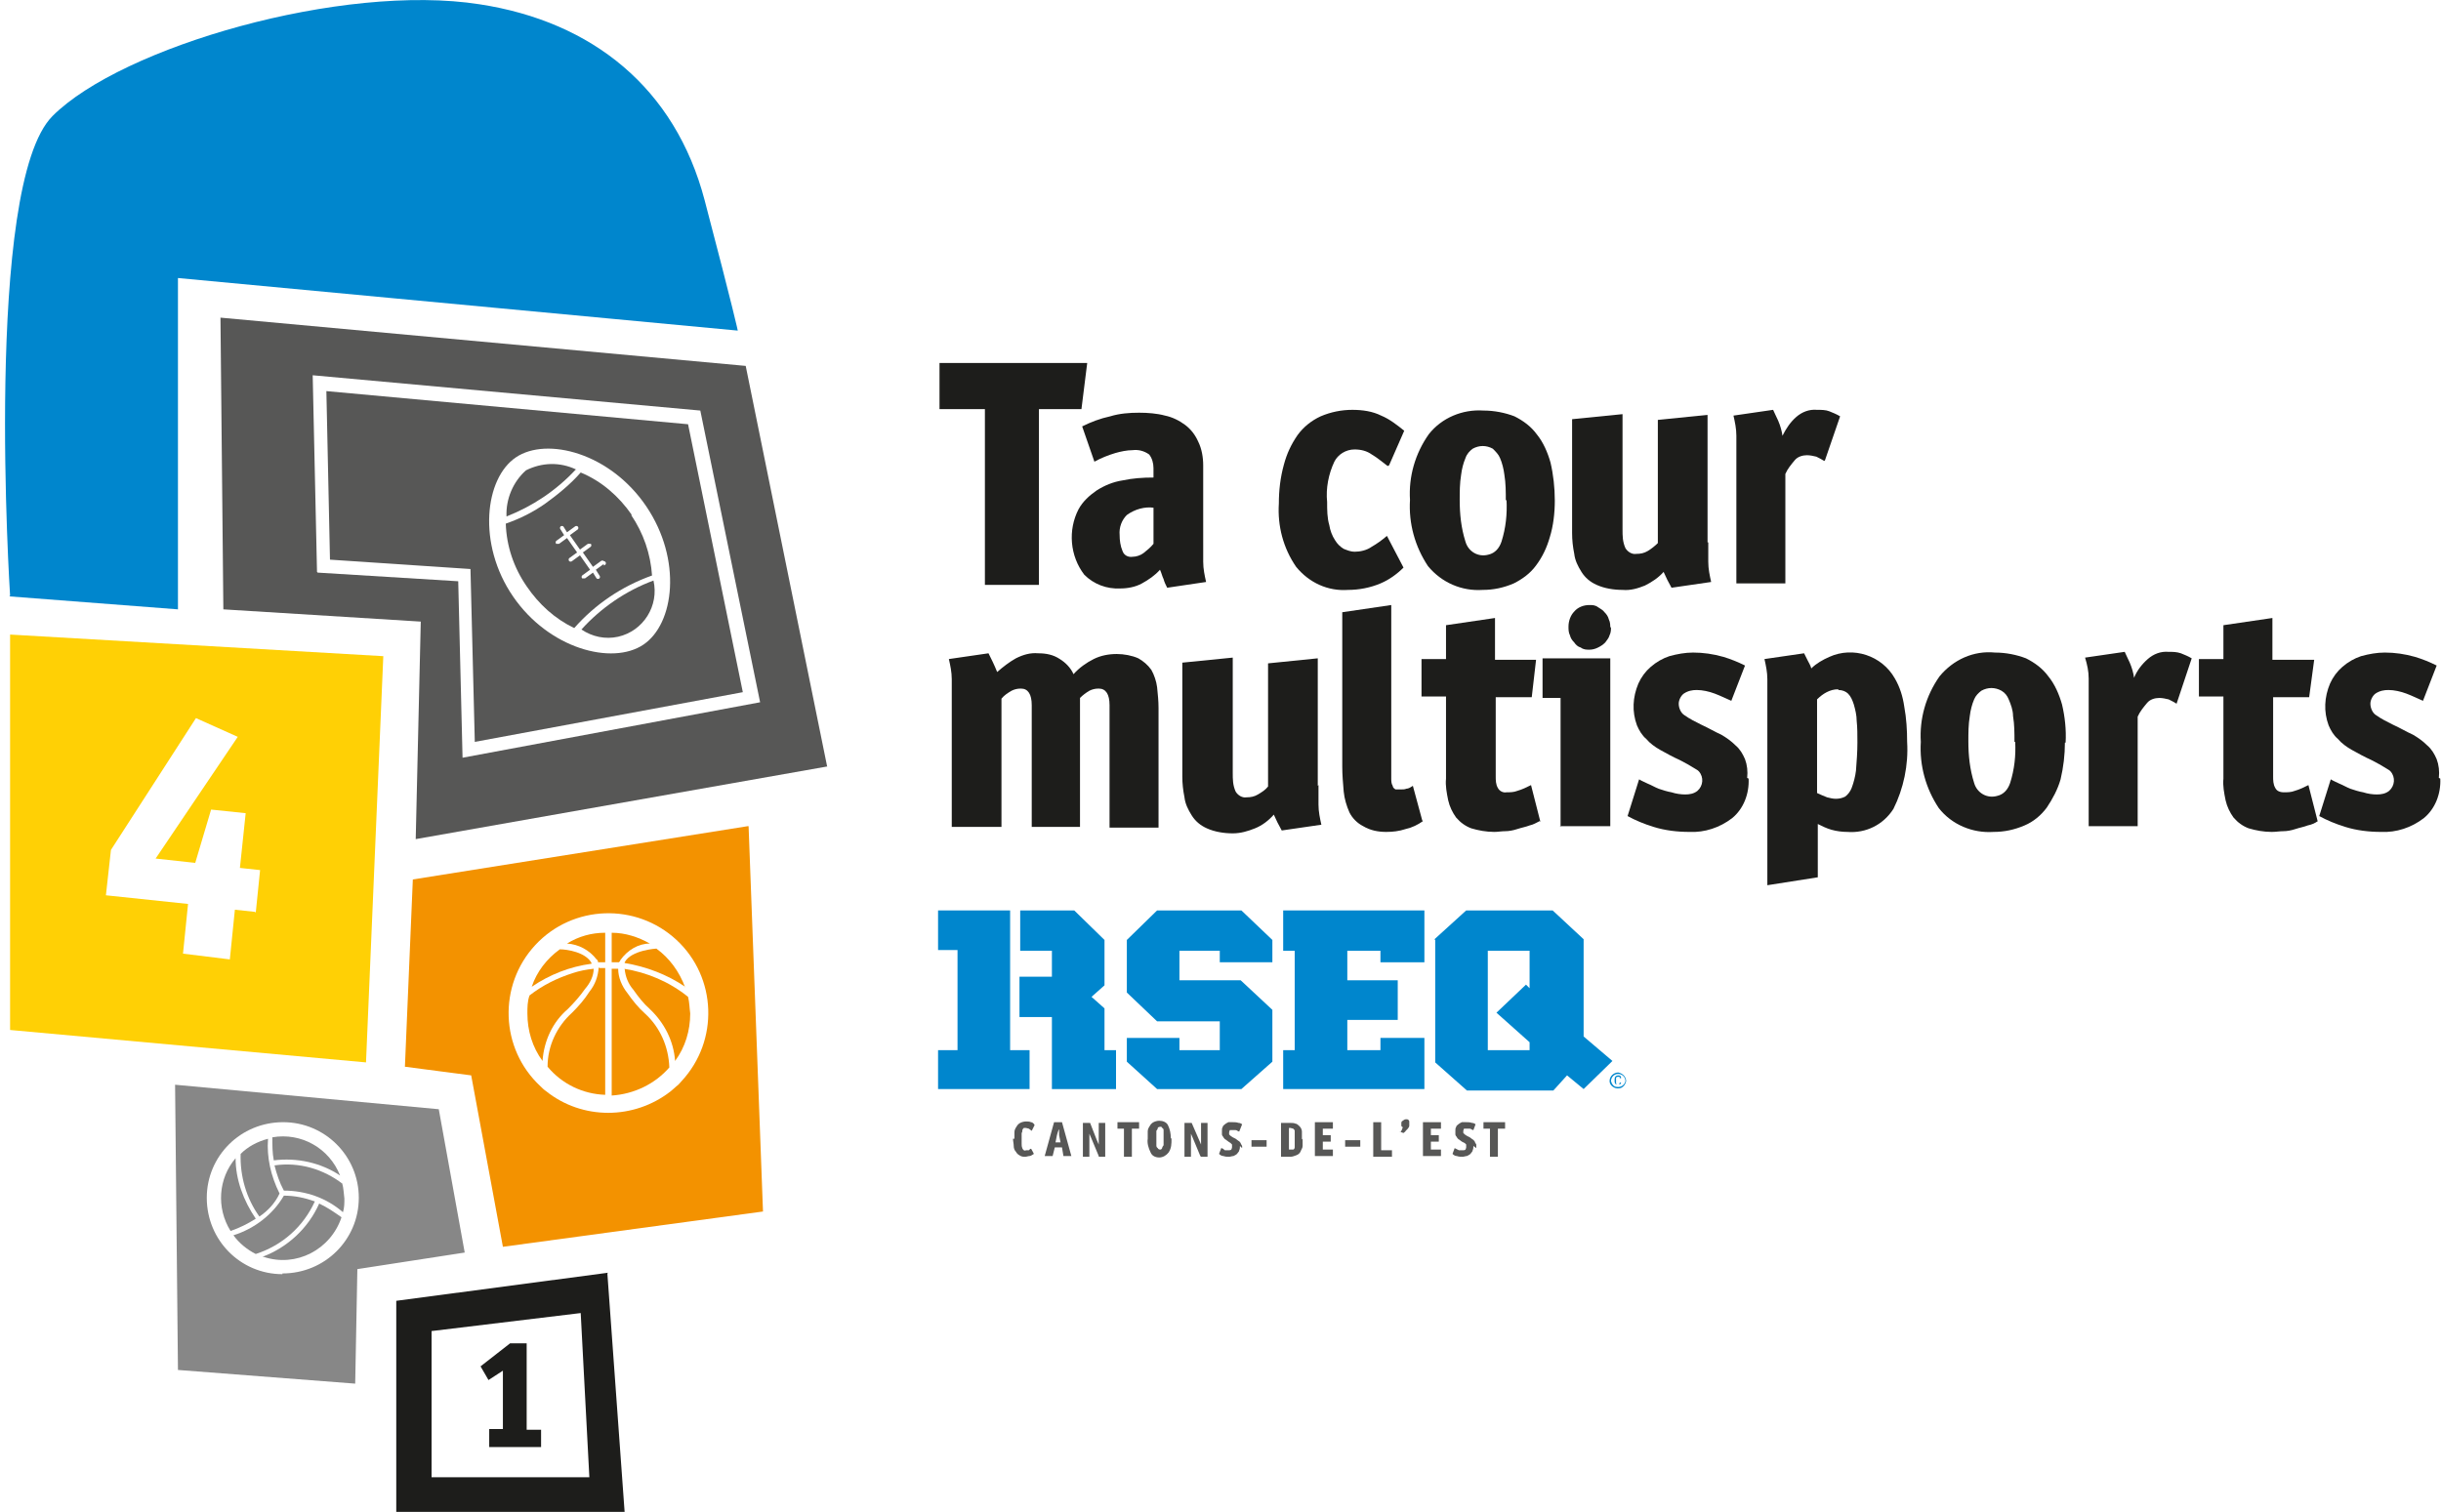
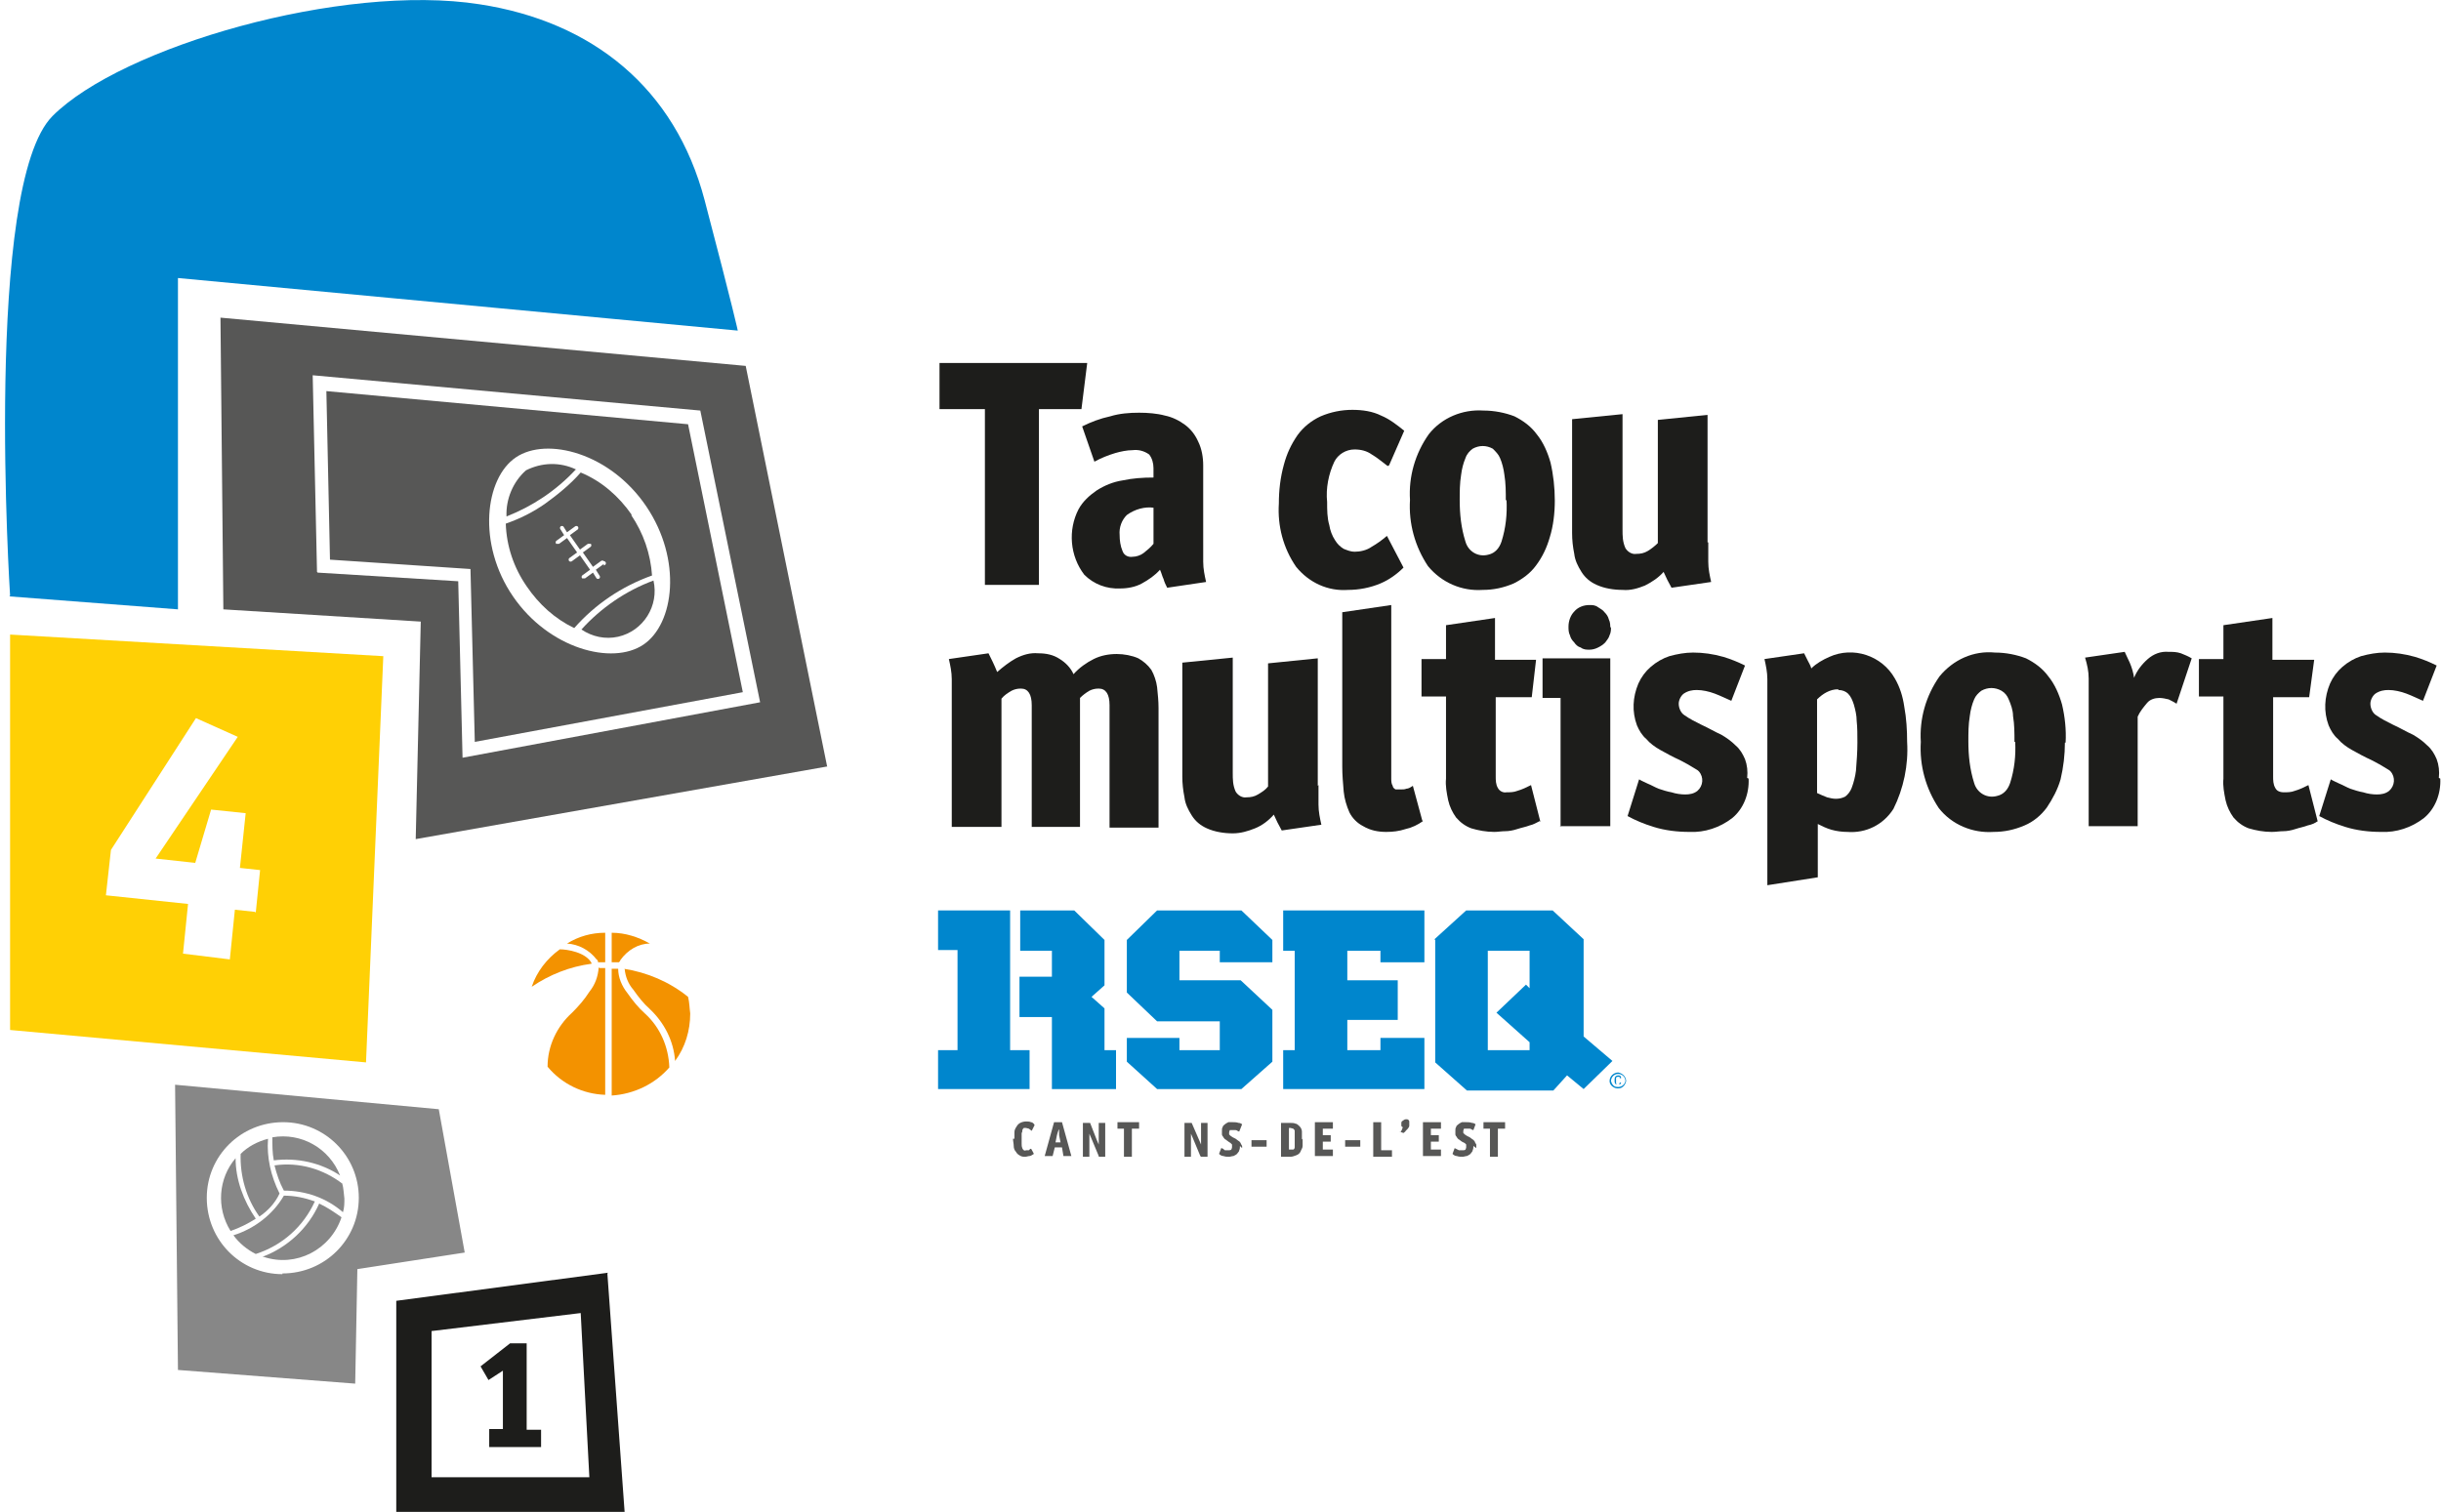
<svg xmlns="http://www.w3.org/2000/svg" id="Calque_1" data-name="Calque 1" version="1.1" viewBox="0 0 338.8 209.9">
  <defs>
    <style>
      .cls-1 {
        fill: #575756;
      }

      .cls-1, .cls-2, .cls-3, .cls-4, .cls-5, .cls-6 {
        stroke-width: 0px;
      }

      .cls-2 {
        fill: #ffd005;
      }

      .cls-3 {
        fill: #1d1d1b;
      }

      .cls-4 {
        fill: #878787;
      }

      .cls-5 {
        fill: #0086cd;
      }

      .cls-6 {
        fill: #f39200;
      }
    </style>
  </defs>
-   <path class="cls-6" d="M78.8,140.1c-2.1,1.8-3.3,4.4-3.5,7.2-1.4-1.9-2.1-4.2-2.1-6.6,0-.8,0-1.7.3-2.5,1.8-1.4,3.8-2.4,6-3.1.9-.3,1.9-.5,2.9-.6,0,1-.5,2-1.2,2.8-.7,1-1.5,1.9-2.3,2.7Z" />
  <path class="cls-6" d="M82.1,133.8c-3,.4-5.8,1.5-8.3,3.2.7-2.1,2.1-3.9,3.9-5.2h0c1,0,3.6.4,4.4,1.9h0Z" />
  <path class="cls-6" d="M78.7,131c1.6-1,3.4-1.5,5.3-1.5v4.1h-1c0-.1,0-.3-.2-.4-1-1.3-2.5-2.1-4.1-2.2Z" />
  <path class="cls-6" d="M83.2,134.4h.8v17.6c-3.1-.1-6-1.5-8-3.9,0-2.9,1.3-5.6,3.4-7.5.9-.9,1.7-1.8,2.4-2.9.8-1,1.2-2.1,1.3-3.4Z" />
  <path class="cls-6" d="M85.9,133.6c-.3,0-.7,0-1,0v-4.1c1.9,0,3.7.6,5.3,1.5-1.6,0-3.1.9-4.1,2.3,0,.1-.1.2-.2.3Z" />
  <path class="cls-6" d="M89.5,140.7c2.1,1.9,3.3,4.6,3.4,7.5-2,2.3-4.9,3.7-8,3.9v-17.6h.9c0,1.2.5,2.4,1.3,3.4.7,1,1.5,2,2.4,2.8Z" />
-   <path class="cls-6" d="M95.1,137c-2.5-1.7-5.4-2.8-8.4-3.3,0,0,0,0,0-.1.9-1.7,4.4-1.9,4.4-1.9h0c1.8,1.3,3.2,3.2,4,5.4Z" />
  <path class="cls-6" d="M86.6,134.5c3.2.5,6.3,1.8,8.9,3.9.2.8.2,1.6.3,2.3,0,2.4-.7,4.7-2.1,6.6-.2-2.8-1.5-5.3-3.5-7.2-.9-.8-1.6-1.7-2.3-2.7-.7-.8-1.1-1.8-1.2-2.9Z" />
-   <path class="cls-6" d="M103.8,114.7l-46.5,7.4-1.1,26,9.2,1.2,4.4,23.8,36.1-4.9-2-53.5ZM93.9,150.8c-.3.3-.6.5-.8.7-5.1,4-12.3,4-17.3,0-.3-.2-.6-.5-.8-.7-5.6-5.2-5.9-14-.7-19.6,5.2-5.6,14-5.9,19.6-.7,5.6,5.2,5.9,14,.7,19.6-.2.2-.4.5-.7.7h0Z" />
  <path class="cls-4" d="M35.5,169.2c-1.1.7-2.3,1.3-3.5,1.7-2-3.2-1.7-7.3.7-10.1,0,3,1.1,5.9,2.8,8.4Z" />
  <path class="cls-4" d="M36,168.9c-1.8-2.5-2.7-5.6-2.6-8.7,1-1,2.3-1.7,3.8-2.1-.2,2.6.4,5.2,1.6,7.6-.6,1.3-1.6,2.4-2.8,3.2Z" />
  <path class="cls-4" d="M35.5,174.1c-1.2-.6-2.3-1.5-3.1-2.6,2.9-.9,5.5-2.9,7-5.5,1.5,0,2.9.3,4.3.8-1.6,3.5-4.5,6.1-8.2,7.3Z" />
  <path class="cls-4" d="M47.2,163.2c-2.7-1.8-6-2.5-9.2-2.1-.2-1-.2-2.1-.2-3.2,4-.7,7.9,1.5,9.4,5.3Z" />
  <path class="cls-4" d="M44.3,167.1c1.1.5,2.1,1.2,3.1,1.9-1.5,4.5-6.3,7-10.8,5.5,0,0-.1,0-.2,0,3.5-1.3,6.4-4,7.9-7.4Z" />
  <path class="cls-4" d="M47.5,164.3h0c.2.7.2,1.4.3,2.1,0,.6,0,1.3-.2,1.9-2.3-2-5.2-3-8.2-3-.6-1.1-1-2.3-1.3-3.5,3.4-.5,6.8.5,9.5,2.6Z" />
  <path class="cls-4" d="M60.9,154l-36.6-3.4.4,39.6,24.6,1.9.3-15.9,14.9-2.3-3.6-19.9ZM39.2,176.9c-5.8,0-10.5-4.7-10.5-10.6,0-5.8,4.7-10.5,10.6-10.5,5.8,0,10.5,4.7,10.5,10.5,0,5.8-4.7,10.5-10.6,10.5Z" />
  <path class="cls-3" d="M84.4,176.7l-29.4,3.9v29.4h31.7l-2.4-33.2ZM59.9,205.1v-20.3l20.7-2.5,1.2,22.8h-22Z" />
  <path class="cls-2" d="M1.4,88.1v54.9l49.4,4.5,2.4-56.4-51.8-3ZM35.4,126.6l-2.8-.3-.7,6.9-6.5-.8.7-6.9-11.4-1.2.7-6.3,11.8-18.3,5.8,2.6-11.4,16.9,5.5.6,2.2-7.4,4.8.5-.8,7.6,2.8.3-.6,5.9Z" />
  <path class="cls-1" d="M114.8,106.4l-11.3-55.6-72.9-6.7.4,40.5,27.4,1.7-.7,30.2,57.2-10.1ZM44,79.4l-.6-27.3,53.8,4.9,8.3,40.5-41.3,7.7-.6-24.5-19.5-1.2Z" />
  <path class="cls-1" d="M79.9,65.2c-2.7,2.9-6,5.1-9.6,6.5-.1-2.4.9-4.8,2.7-6.4,2.2-1.1,4.7-1.2,7-.1Z" />
  <path class="cls-1" d="M87.7,71.5c-1.8-2.6-4.2-4.7-7.1-5.9-1.4,1.6-3.1,3-4.9,4.3-1.7,1.2-3.5,2.1-5.5,2.8.1,3.1,1.1,6.1,2.9,8.7,1.7,2.5,3.9,4.5,6.6,5.8,2.9-3.3,6.6-5.8,10.8-7.3-.2-3-1.2-5.9-2.9-8.4ZM83.8,78.3l-1.1.8.5.8c.1.1.1.3,0,.4,0,0,0,0,0,0-.1.1-.3.1-.4,0l-.5-.8-1.1.8c-.1,0-.3,0-.4,0-.1-.1-.1-.3,0-.4l1.1-.8-1.4-2-1.1.8c-.1.1-.3.1-.4,0-.1-.1-.1-.3,0-.4,0,0,0,0,0,0l1.1-.8-1.4-2-1.1.8c-.1,0-.3,0-.4,0,0,0,0,0,0,0-.1-.1-.1-.3,0-.4l1.1-.8-.5-.8c-.1-.1-.1-.3,0-.4,0,0,0,0,0,0,.1-.1.3-.1.4,0l.5.8,1.1-.8c.1-.1.3-.1.4,0,.1.1.1.3,0,.4l-1.1.8,1.4,2,1.1-.8c.1,0,.3,0,.4,0,0,0,0,0,0,0,.1.1.1.3,0,.4l-1.1.8,1.4,2,1.1-.8c.1-.1.3-.1.4,0,.2,0,.3.2.3.3,0,.2-.2.3-.3.3h0Z" />
  <path class="cls-1" d="M90.7,80.6c.8,3.5-1.4,7-4.9,7.8-1.8.4-3.6,0-5.1-1,2.7-3,6.2-5.4,10-6.8Z" />
  <path class="cls-1" d="M95.5,58.9l-50.2-4.6.5,23.4,19.5,1.3.6,24,37.2-6.9-7.6-37.2ZM89.3,89.5c-4.3,2.9-13.1.6-18.1-6.7s-3.9-16.4.4-19.3,13.1-.6,18.1,6.8,3.9,16.3-.4,19.2Z" />
  <path class="cls-5" d="M1.4,82.7S-2.3,25.7,7.3,16.1,47.5-2.4,66.6.6c15.6,2.4,27.1,11.6,31.2,27.2s4.6,18.1,4.6,18.1l-77.7-7.3v46l-23.4-1.8Z" />
  <path class="cls-3" d="M75.1,200.9h-7.2v-2.5h1.9v-8.1l-2,1.3-1.1-1.9,4.1-3.2h2.3v12h2v2.4Z" />
  <path class="cls-3" d="M150.2,56.8h-6v24.4h-7.5v-24.4h-6.3v-6.4h20.5l-.8,6.4Z" />
  <path class="cls-3" d="M167,75.3v2.7c0,1,.2,1.9.4,2.8l-5.4.8c-.2-.4-.4-.8-.5-1.2-.2-.4-.3-.9-.5-1.3-.7.8-1.6,1.4-2.5,1.9-.9.5-2,.7-3,.7-1.9.1-3.7-.6-5-1.9-2-2.6-2.3-6.2-.8-9.1.6-1.1,1.5-1.9,2.5-2.6,1.1-.7,2.3-1.2,3.6-1.4,1.4-.3,2.8-.4,4.3-.4v-1.3c0-.7-.2-1.4-.6-1.9-.7-.5-1.5-.7-2.3-.6-.8,0-1.7.2-2.4.4-1,.3-2,.7-2.9,1.2l-1.7-4.9c1.2-.6,2.5-1.1,3.9-1.4,1.3-.4,2.7-.5,4-.5,1.2,0,2.5.1,3.6.4,1,.2,2,.7,2.8,1.3.8.6,1.4,1.4,1.8,2.3.5,1,.7,2.2.7,3.3v11ZM160.2,70.5c-1.3-.2-2.7.2-3.8,1-.7.7-1.1,1.7-1,2.8,0,.7.1,1.5.4,2.2.2.6.8.9,1.4.8.5,0,1.1-.2,1.5-.5.5-.4,1-.8,1.4-1.3v-5Z" />
  <path class="cls-3" d="M192.6,64.7c-.8-.6-1.5-1.2-2.2-1.6-.7-.5-1.5-.7-2.4-.7-1.2,0-2.3.7-2.8,1.7-.8,1.7-1.2,3.7-1,5.6,0,1.1,0,2.2.3,3.2.1.7.4,1.5.8,2.1.3.5.7.9,1.2,1.2.5.2,1,.4,1.5.4.8,0,1.7-.2,2.4-.7.7-.4,1.4-.9,2.1-1.5l2.3,4.4c-.9.9-2,1.7-3.2,2.2-1.4.6-3,.9-4.5.9-2.8.2-5.4-1-7.2-3.2-1.8-2.6-2.6-5.7-2.4-8.8,0-1.8.2-3.6.7-5.4.4-1.5,1-2.8,1.9-4.1.8-1.1,1.9-2,3.2-2.6,1.4-.6,2.9-.9,4.4-.9,1.4,0,2.8.2,4,.8,1.2.5,2.2,1.3,3.2,2.1l-2.1,4.8Z" />
  <path class="cls-3" d="M215.8,69.5c0,1.7-.2,3.5-.7,5.1-.4,1.4-1,2.7-1.9,3.9-.8,1.1-1.9,1.9-3.1,2.5-1.4.6-2.8.9-4.3.9-2.9.2-5.7-1-7.6-3.3-1.8-2.7-2.7-5.9-2.5-9.2-.2-3.2.7-6.4,2.6-9.1,1.8-2.3,4.7-3.5,7.6-3.3,1.5,0,3,.3,4.3.8,1.2.6,2.3,1.4,3.1,2.5.9,1.1,1.5,2.5,1.9,3.9.4,1.7.6,3.5.6,5.3ZM209,69.5c0-1.2,0-2.4-.2-3.6-.1-.8-.3-1.6-.6-2.3-.2-.5-.6-.9-1-1.3-.9-.5-1.9-.5-2.8,0-.4.3-.8.7-1,1.3-.3.7-.5,1.5-.6,2.3-.2,1.2-.2,2.4-.2,3.5,0,2,.2,3.9.8,5.8.4,1.4,1.8,2.2,3.2,1.8.9-.2,1.5-.9,1.8-1.8.6-1.9.8-3.8.7-5.8h0Z" />
  <path class="cls-3" d="M237.1,75.3v2.7c0,1,.2,1.9.4,2.8l-5.5.8c-.4-.7-.8-1.5-1.1-2.2-.7.8-1.6,1.4-2.6,1.9-1,.4-2,.7-3.1.6-1.2,0-2.5-.2-3.6-.7-.9-.4-1.6-1-2.1-1.8-.5-.8-.9-1.6-1-2.5-.2-1-.3-1.9-.3-2.9v-15.8l7-.7v16c0,.9,0,1.7.4,2.6.3.5.9.9,1.5.8.6,0,1.1-.1,1.6-.4.5-.3,1-.7,1.4-1.1v-17.1l6.9-.7v17.7Z" />
-   <path class="cls-3" d="M253.2,64c-.3-.2-.7-.4-1.1-.6-.4-.1-.9-.2-1.3-.2-.6,0-1.3.2-1.7.7-.5.6-1,1.2-1.3,1.9v15.2h-6.8v-20.5c0-1-.2-1.9-.4-2.8l5.5-.8c.2.4.4.9.7,1.5.3.7.5,1.4.6,2.1.5-1,1.1-1.9,1.9-2.6.8-.7,1.8-1.1,2.9-1,.6,0,1.2,0,1.7.2.5.2,1,.4,1.5.7l-2.1,6.1Z" />
  <path class="cls-3" d="M139,114.8h-6.9v-20.5c0-1-.2-1.9-.4-2.8l5.5-.8c.4.8.8,1.6,1.2,2.6.8-.7,1.7-1.4,2.6-1.9,1-.5,2-.8,3.1-.7,1.1,0,2.1.2,3,.8.8.5,1.5,1.2,1.9,2.1.8-.9,1.8-1.6,2.8-2.1,1-.5,2.1-.7,3.2-.7,1,0,2.1.2,3,.6.7.4,1.3.9,1.8,1.6.4.7.7,1.6.8,2.4.1,1,.2,1.9.2,2.9v16.6h-6.8v-17c0-1.5-.5-2.3-1.5-2.3-.5,0-.9.1-1.3.3-.5.3-.9.6-1.3,1v17.9h-6.7v-16.9c0-1.5-.5-2.3-1.5-2.3-.5,0-.9.1-1.3.3-.5.3-1,.6-1.4,1.1v17.8Z" />
  <path class="cls-3" d="M183,109v2.7c0,1,.2,1.9.4,2.8l-5.5.8c-.4-.7-.8-1.5-1.1-2.2-.7.8-1.6,1.5-2.6,1.9-1,.4-2,.7-3.1.7-1.2,0-2.5-.2-3.6-.7-.9-.4-1.6-1-2.1-1.8-.5-.8-.9-1.6-1-2.5-.2-1-.3-1.9-.3-2.9v-15.8l7-.7v16c0,.9,0,1.7.4,2.6.3.5.9.9,1.5.8.6,0,1.1-.1,1.6-.4.5-.3,1-.6,1.4-1.1v-17.1l6.9-.7v17.7Z" />
  <path class="cls-3" d="M197.5,114c-.7.5-1.5.9-2.4,1.1-.9.3-1.8.4-2.7.4-1.1,0-2.2-.2-3.2-.8-.8-.4-1.5-1.1-1.9-1.9-.4-.9-.7-1.9-.8-2.9-.1-1.2-.2-2.3-.2-3.5v-21.4l6.8-1v24c0,.4,0,.8.2,1.1,0,.2.2.4.4.5.3,0,.5,0,.8,0,.2,0,.5,0,.7-.1.3,0,.6-.2.9-.4l1.3,4.8Z" />
  <path class="cls-3" d="M213.7,114c-.4.2-.9.5-1.4.6-.5.2-1.1.3-1.7.5s-1.2.3-1.7.3c-.5,0-1,.1-1.5.1-1.1,0-2.2-.2-3.2-.5-.8-.3-1.5-.8-2.1-1.5-.5-.7-.9-1.5-1.1-2.4-.2-1-.4-2-.3-3v-11.4h-3.4v-5.2h3.4v-4.7l6.8-1v5.8h5.7l-.6,5.2h-5v11c0,.5,0,1.1.3,1.6.2.4.7.7,1.2.6.5,0,1,0,1.5-.2.7-.2,1.3-.5,1.9-.8l1.3,5.1Z" />
  <path class="cls-3" d="M216.6,114.8v-17.9h-2.5v-5.5h9.4v23.3h-7ZM223.6,87c0,.4,0,.8-.2,1.2-.1.4-.4.7-.6,1-.3.3-.6.5-1,.7-.4.2-.8.3-1.2.3-.4,0-.8,0-1.2-.3-.4-.1-.7-.4-.9-.7-.3-.3-.5-.6-.6-1-.2-.4-.2-.8-.2-1.2,0-.8.3-1.6.8-2.1.5-.6,1.3-.9,2.1-.9.4,0,.8,0,1.2.3.3.2.7.4.9.7.3.3.5.6.6,1,.2.4.2.8.2,1.2Z" />
  <path class="cls-3" d="M242.7,108.1c.1,2.1-.7,4.2-2.3,5.5-1.7,1.3-3.8,2-5.9,1.9-1.7,0-3.4-.2-5-.7-1.3-.4-2.5-.9-3.6-1.5l1.6-5.1c.3.2.8.4,1.2.6.5.2,1,.5,1.5.7.6.2,1.2.4,1.8.5.6.2,1.3.3,1.9.3.6,0,1.2-.1,1.7-.5.8-.7.9-1.9.2-2.7-.1-.1-.2-.2-.4-.3-.8-.5-1.5-.9-2.3-1.3-.9-.4-1.8-.9-2.7-1.4-.7-.4-1.4-.9-1.9-1.5-.6-.5-1-1.2-1.3-1.9-.7-1.9-.6-3.9.2-5.8.4-.9,1-1.7,1.7-2.3.8-.7,1.7-1.2,2.6-1.5,1.1-.3,2.2-.5,3.3-.5,1.4,0,2.8.2,4.2.6,1,.3,2,.7,3,1.2l-1.9,4.9c-.7-.3-1.5-.7-2.3-1-.8-.3-1.7-.5-2.5-.5-.6,0-1.2.1-1.8.5-.4.3-.7.9-.7,1.4,0,.6.3,1.3.8,1.6.7.5,1.5.9,2.3,1.3,1.1.5,1.9,1,2.8,1.4.7.4,1.4.9,2,1.5.6.5,1,1.2,1.3,1.9.3.8.4,1.7.3,2.6Z" />
  <path class="cls-3" d="M245.3,122.9v-28.6c0-1-.2-1.9-.4-2.8l5.5-.8.5,1c.2.4.4.7.5,1.1.7-.7,1.6-1.2,2.5-1.6,3.3-1.5,7.3-.2,9.1,3,.7,1.2,1.1,2.5,1.3,3.9.3,1.6.4,3.3.4,4.9.2,3.2-.5,6.5-1.9,9.3-1.4,2.2-3.8,3.4-6.4,3.2-.7,0-1.5-.1-2.2-.3-.7-.2-1.3-.5-1.9-.8v7.4l-7,1.1ZM255.1,95.7c-1.1,0-2.1.6-2.9,1.4v13c.4.2.9.4,1.4.6.4.1.8.2,1.2.2.5,0,.9-.1,1.3-.3.4-.3.7-.7.9-1.2.3-.8.5-1.6.6-2.4.1-1.3.2-2.6.2-3.9,0-1.1,0-2.1-.1-3,0-.8-.2-1.6-.4-2.3-.2-.6-.4-1.1-.8-1.5-.3-.3-.8-.5-1.3-.5h0Z" />
  <path class="cls-3" d="M286.6,103.1c0,1.7-.2,3.4-.6,5.1-.4,1.4-1.1,2.7-1.9,3.9-.8,1.1-1.9,2-3.1,2.5-1.4.6-2.8.9-4.3.9-2.9.2-5.8-1-7.6-3.3-1.8-2.7-2.7-5.9-2.5-9.2-.2-3.2.7-6.4,2.6-9.1,1.9-2.3,4.7-3.6,7.7-3.3,1.5,0,3,.3,4.3.8,1.2.6,2.3,1.4,3.1,2.5.9,1.1,1.5,2.5,1.9,3.9.4,1.7.6,3.5.5,5.3ZM279.6,103c0-1.2,0-2.4-.2-3.6,0-.8-.3-1.6-.6-2.3-.2-.5-.5-.9-1-1.2-.9-.5-1.9-.5-2.8,0-.4.3-.8.7-1,1.2-.3.7-.5,1.5-.6,2.3-.2,1.2-.2,2.4-.2,3.5,0,2,.2,3.9.8,5.8.4,1.4,1.8,2.2,3.2,1.8.9-.2,1.5-.9,1.8-1.8.6-1.9.8-3.8.7-5.7Z" />
  <path class="cls-3" d="M302.1,97.7c-.3-.2-.7-.4-1.1-.6-.4-.1-.9-.2-1.3-.2-.6,0-1.3.2-1.7.7-.5.6-1,1.2-1.3,1.9v15.2h-6.8v-20.5c0-1-.2-1.9-.5-2.9l5.5-.8c.2.4.4.9.7,1.5.3.7.5,1.4.6,2.1.4-1,1.1-1.9,1.9-2.6.8-.7,1.8-1.1,2.9-1,.6,0,1.1,0,1.7.2.5.2,1,.4,1.5.7l-2,6Z" />
  <path class="cls-3" d="M321.7,114c-.4.3-.9.5-1.4.6-.5.2-1.1.3-1.7.5s-1.2.3-1.7.3c-.5,0-1,.1-1.6.1-1.1,0-2.2-.2-3.2-.5-.8-.3-1.5-.8-2.1-1.5-.5-.7-.9-1.5-1.1-2.4-.2-1-.4-2-.3-3v-11.4h-3.4v-5.2h3.4v-4.7l6.8-1v5.8h5.8l-.7,5.2h-5v11c0,.5,0,1.1.3,1.6.2.4.6.6,1.2.6.5,0,1,0,1.5-.2.7-.2,1.3-.5,1.9-.8l1.3,5.1Z" />
  <path class="cls-3" d="M338.7,108.1c.1,2.1-.7,4.2-2.3,5.5-1.7,1.3-3.8,2-5.9,1.9-1.7,0-3.4-.2-5-.7-1.3-.4-2.5-.9-3.6-1.5l1.6-5.1c.3.2.8.4,1.2.6.5.2,1,.5,1.5.7.6.2,1.2.4,1.8.5.6.2,1.3.3,1.9.3.6,0,1.2-.1,1.7-.5.8-.7.9-1.9.2-2.7-.1-.1-.2-.2-.4-.3-.8-.5-1.5-.9-2.3-1.3-.9-.4-1.8-.9-2.7-1.4-.7-.4-1.4-.9-1.9-1.5-.6-.5-1-1.2-1.3-1.9-.7-1.9-.6-3.9.2-5.8.4-.9,1-1.7,1.7-2.3.8-.7,1.7-1.2,2.6-1.5,1.1-.3,2.2-.5,3.3-.5,1.4,0,2.8.2,4.2.6,1,.3,2,.7,3,1.2l-1.9,4.9c-.7-.3-1.5-.7-2.3-1-.8-.3-1.7-.5-2.5-.5-.6,0-1.2.1-1.8.5-.4.3-.7.9-.7,1.4,0,.6.3,1.3.8,1.6.7.5,1.5.9,2.3,1.3,1.1.5,1.9,1,2.8,1.4.7.4,1.4.9,2,1.5.6.5,1,1.2,1.3,1.9.3.8.4,1.7.3,2.6Z" />
  <path class="cls-1" d="M140.8,158.1c0-.3,0-.6,0-.9,0-.3.1-.5.3-.8.1-.2.3-.4.5-.5.2-.1.5-.2.8-.2.2,0,.5,0,.7.1.2,0,.4.2.5.4l-.4.8-.4-.3c-.1,0-.3-.1-.4-.1,0,0-.2,0-.3,0,0,0-.2.2-.2.3,0,.1,0,.3-.1.4,0,.2,0,.5,0,.7,0,.3,0,.5,0,.8,0,.2,0,.4.1.6,0,.1.1.2.2.3,0,0,.2.1.3,0,0,0,.2,0,.2,0h.2c0,0,.2-.2.2-.2h.1c0-.1.4.7.4.7-.2.1-.4.3-.6.3-.2,0-.4.1-.6.1-.3,0-.5,0-.8-.2-.2-.1-.4-.3-.5-.5-.2-.2-.3-.5-.3-.8,0-.3-.1-.7-.1-1Z" />
  <path class="cls-1" d="M147.6,160.5l-.2-1.2h-1l-.3,1.2h-1.1l1.3-4.7h1.1l1.3,4.7h-1.2ZM146.6,158.6h.6l-.2-1v-.8c-.1,0-.3.8-.3.8l-.2,1Z" />
  <path class="cls-1" d="M152.5,160.5l-1-2.4-.3-.7v3.2h-.9v-4.7h1l.9,2.3.3.7v-3h.9v4.7h-.9Z" />
  <path class="cls-1" d="M158,156.7h-.9v3.9h-1.1v-3.9h-.9v-.9h3v.9Z" />
-   <path class="cls-1" d="M162.6,158.1c0,.7,0,1.3-.4,1.9-.3.4-.8.7-1.3.7-.5,0-1-.2-1.2-.7-.3-.6-.5-1.3-.4-1.9,0-.3,0-.7,0-1,0-.3.1-.5.3-.8.1-.2.3-.4.5-.5.2-.1.5-.2.8-.2.5,0,1,.2,1.2.6.3.6.4,1.2.4,1.8ZM161.5,158.1v-.5c0-.2,0-.4,0-.6,0-.2,0-.3-.2-.4,0-.2-.3-.2-.5-.1,0,0-.1,0-.1.1,0,.1-.1.3-.2.4,0,.2,0,.4,0,.5,0,.2,0,.3,0,.5,0,.2,0,.4,0,.5,0,.2,0,.4,0,.5,0,.1,0,.3.2.4,0,.1.2.2.3.2.1,0,.2,0,.3-.2,0-.1.1-.3.2-.4,0-.2,0-.4,0-.5,0-.1,0-.3,0-.5h0Z" />
  <path class="cls-1" d="M166.6,160.5l-1-2.4-.3-.7v3.2h-.9v-4.7h1l1,2.3.3.7v-3h.9v4.7h-.9Z" />
  <path class="cls-1" d="M172.1,159.1c0,.2,0,.4-.1.6,0,.2-.2.3-.3.5-.1.1-.3.2-.5.3-.2,0-.4.1-.6.1-.3,0-.5,0-.8-.1-.2,0-.4-.1-.6-.3l.3-.8c.2,0,.4.2.5.3.2,0,.4,0,.5,0,.1,0,.3,0,.4-.1,0,0,.1-.2.1-.3,0,0,0-.1,0-.2,0,0,0-.1,0-.2l-.2-.2-.3-.2-.4-.3c-.1,0-.2-.2-.3-.3,0-.1-.2-.2-.2-.4,0-.2,0-.3,0-.5,0-.2,0-.4.1-.5,0-.2.2-.3.3-.4.1-.1.3-.2.5-.3.2,0,.4,0,.6,0,.3,0,.5,0,.8.1.2,0,.4.1.5.2l-.4,1c-.2,0-.3-.2-.5-.2h-.4c-.1,0-.3,0-.4,0,0,0-.1.2-.1.3,0,0,0,.2,0,.3,0,0,.1.1.2.2l.3.2.4.2.4.3c.1,0,.2.2.3.3,0,.1.1.2.2.4,0,0,0,.2,0,.3Z" />
  <path class="cls-1" d="M173.7,159.2v-.9h2.1v.9h-2.1Z" />
  <path class="cls-1" d="M180.8,158.1c0,.3,0,.7,0,1,0,.3-.2.5-.3.8-.1.2-.3.4-.6.5-.3.1-.5.2-.8.2h-1.3v-4.7h1.2c.3,0,.6,0,.8.1.2,0,.4.2.6.4.2.2.3.5.3.7,0,.4,0,.7,0,1.1ZM179.7,158.1c0-.2,0-.4,0-.6,0-.2,0-.3,0-.5,0-.1-.1-.2-.2-.3-.1,0-.3-.1-.4-.1h-.2v3h.2c.1,0,.3,0,.4,0,.1,0,.2-.2.2-.3,0-.2,0-.3,0-.5v-.6h0Z" />
  <path class="cls-1" d="M183.6,157.6h1.1v.9h-1.1v1.1h1.4v.9h-2.5v-4.7h2.5v.9h-1.4v1Z" />
  <path class="cls-1" d="M186.7,159.2v-.9h2.1v.9h-2.1Z" />
  <path class="cls-1" d="M190.6,160.5v-4.7h1.1v3.9h1.5v.9h-2.6Z" />
  <path class="cls-1" d="M194.4,157.2l.2-.4c0-.1.1-.2.1-.3,0,0-.2-.1-.2-.2,0-.1,0-.2,0-.3,0-.2,0-.3.2-.4.1-.1.3-.2.4-.2,0,0,.2,0,.2,0,0,0,.1,0,.2.1,0,0,.1.1.1.2,0,0,0,.2,0,.2,0,.1,0,.3,0,.4,0,.1-.1.3-.2.4l-.3.3c0,.1-.2.2-.3.3l-.6-.2Z" />
  <path class="cls-1" d="M198.6,157.6h1.1v.9h-1.1v1.1h1.4v.9h-2.5v-4.7h2.5v.9h-1.4v1Z" />
  <path class="cls-1" d="M204.5,159.1c0,.2,0,.4-.1.6,0,.2-.2.3-.3.5-.1.1-.3.2-.5.3-.2,0-.4.1-.6.1-.3,0-.5,0-.8-.1-.2,0-.4-.1-.6-.3l.3-.8c.2.1.4.2.6.3.2,0,.3,0,.5,0,.2,0,.3,0,.4-.1,0,0,.1-.2.1-.3,0,0,0-.1,0-.2,0,0,0-.1,0-.2l-.2-.2-.4-.2-.4-.3c-.1,0-.2-.2-.3-.3,0-.1-.2-.2-.2-.4,0-.2,0-.3,0-.5,0-.2,0-.4.1-.5,0-.2.2-.3.3-.4.1-.1.3-.2.5-.3.2,0,.4,0,.6,0,.3,0,.5,0,.8.1.2,0,.4.1.5.2l-.3.8c-.2,0-.3-.2-.5-.2h-.4c-.1,0-.3,0-.4,0,0,0-.1.2-.1.3,0,0,0,.2,0,.3,0,0,.1.1.2.2l.3.2.4.2.4.3c.1,0,.2.2.3.3,0,.1.1.2.2.4,0,.2,0,.3,0,.5Z" />
  <path class="cls-1" d="M208.8,156.7h-.9v3.9h-1.1v-3.9h-.9v-.9h3v.9Z" />
  <polygon class="cls-5" points="169.3 141.8 160.6 141.8 156.4 137.8 156.4 130.5 160.6 126.4 172.3 126.4 176.6 130.5 176.6 133.6 169.3 133.6 169.3 132 163.7 132 163.7 136.1 172.2 136.1 176.6 140.2 176.6 147.4 172.3 151.2 160.6 151.2 156.4 147.4 156.4 144.1 163.7 144.1 163.7 145.8 169.3 145.8 169.3 141.8" />
  <polygon class="cls-5" points="187 145.8 191.6 145.8 191.6 144.1 197.7 144.1 197.7 151.2 178.1 151.2 178.1 145.8 179.7 145.8 179.7 132 178.1 132 178.1 126.4 197.7 126.4 197.7 133.6 191.6 133.6 191.6 132 187 132 187 136.1 194 136.1 194 141.6 187 141.6 187 145.8" />
  <polygon class="cls-5" points="132.9 131.9 130.2 131.9 130.2 126.4 140.2 126.4 140.2 145.8 142.9 145.8 142.9 151.2 130.2 151.2 130.2 145.8 132.9 145.8 132.9 131.9" />
  <polygon class="cls-5" points="154.9 151.2 154.9 145.8 153.3 145.8 153.3 140 151.5 138.4 153.3 136.8 153.3 130.5 149.1 126.4 141.6 126.4 141.6 132 146 132 146 135.6 141.5 135.6 141.5 141.2 146 141.2 146 151.2 154.9 151.2" />
  <path class="cls-5" d="M212.3,132h-5.8v13.8h5.8v-1.1l-4.6-4.1,4.1-3.9.5.5v-5.2ZM199.1,130.4l4.4-4h12l4.3,4v13.5l4,3.4-4,3.9-2.3-1.9-1.9,2.1h-12l-4.4-3.9v-17Z" />
  <path class="cls-5" d="M224.3,149.8c0-.2,0-.3.3-.3s.2,0,.2.2h.2c0-.3-.1-.4-.4-.4s-.5.2-.5.5v.3c0,.5.3.5.5.5.2,0,.4-.1.4-.3,0,0,0,0,0,0h-.2c0,.1,0,.3-.2.3s-.3,0-.3-.3v-.4ZM224.6,148.9c-.6,0-1.2.5-1.2,1.2h0c0,.6.7,1.1,1.3,1,.5,0,.9-.5,1-1,0-.6-.5-1.1-1.1-1.2M224.6,149.1c.5,0,1,.4,1,1,0,0,0,0,0,0-.1.5-.6.9-1.2.8-.4,0-.7-.4-.8-.8,0-.5.4-1,1-1" />
</svg>